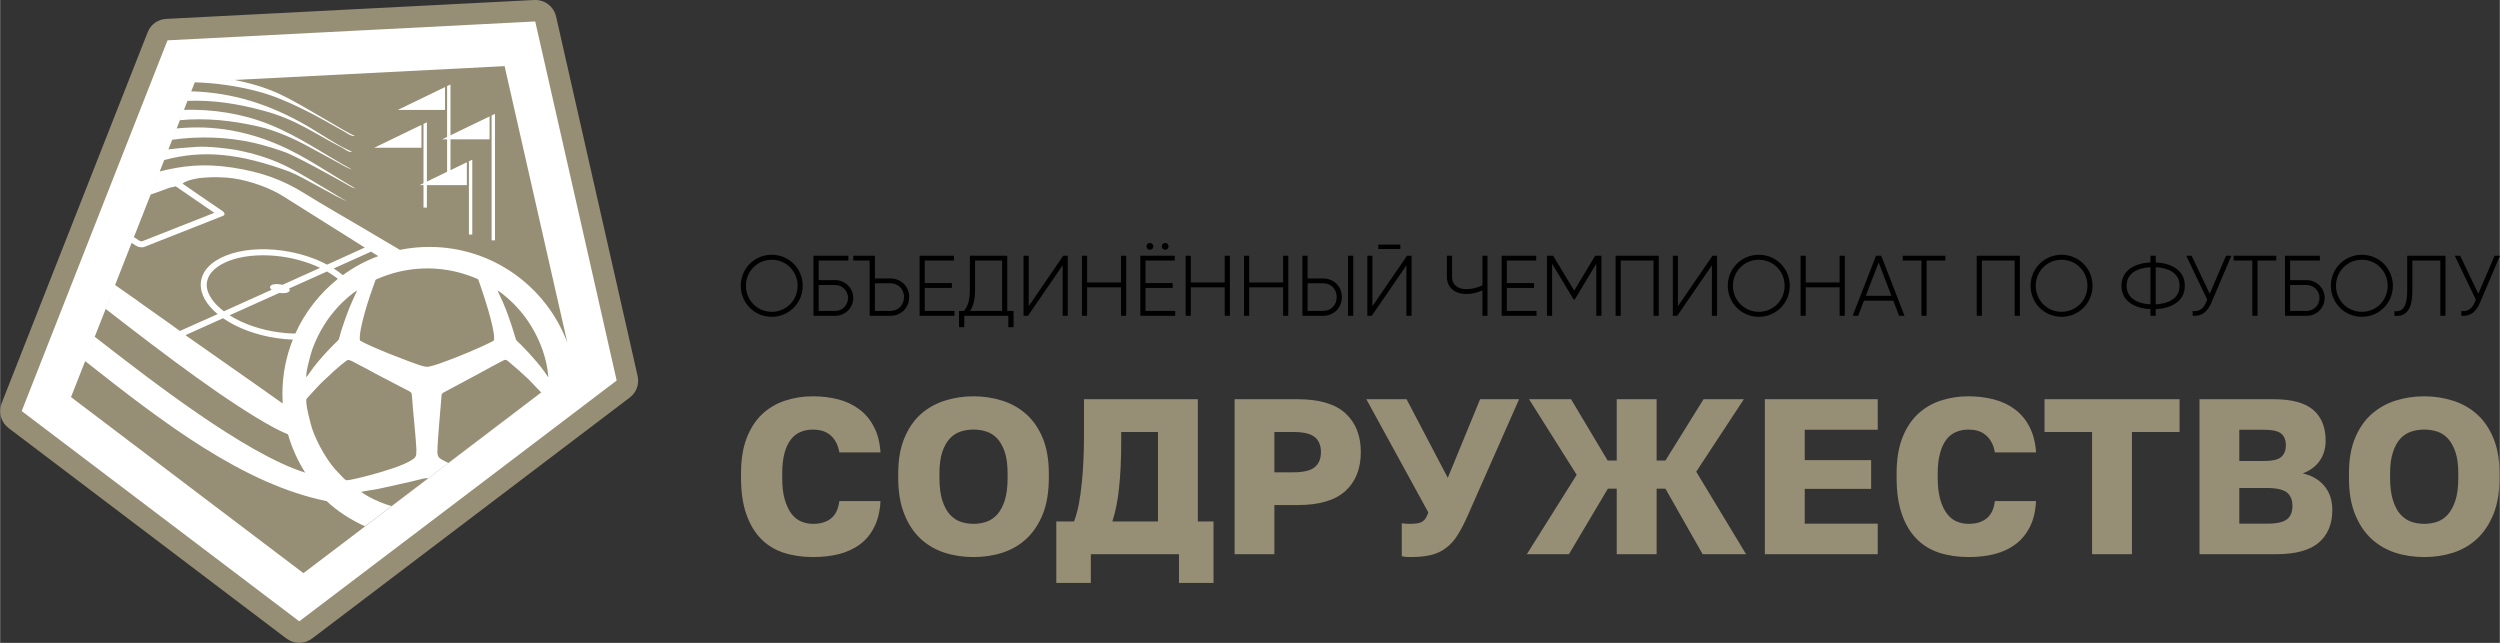
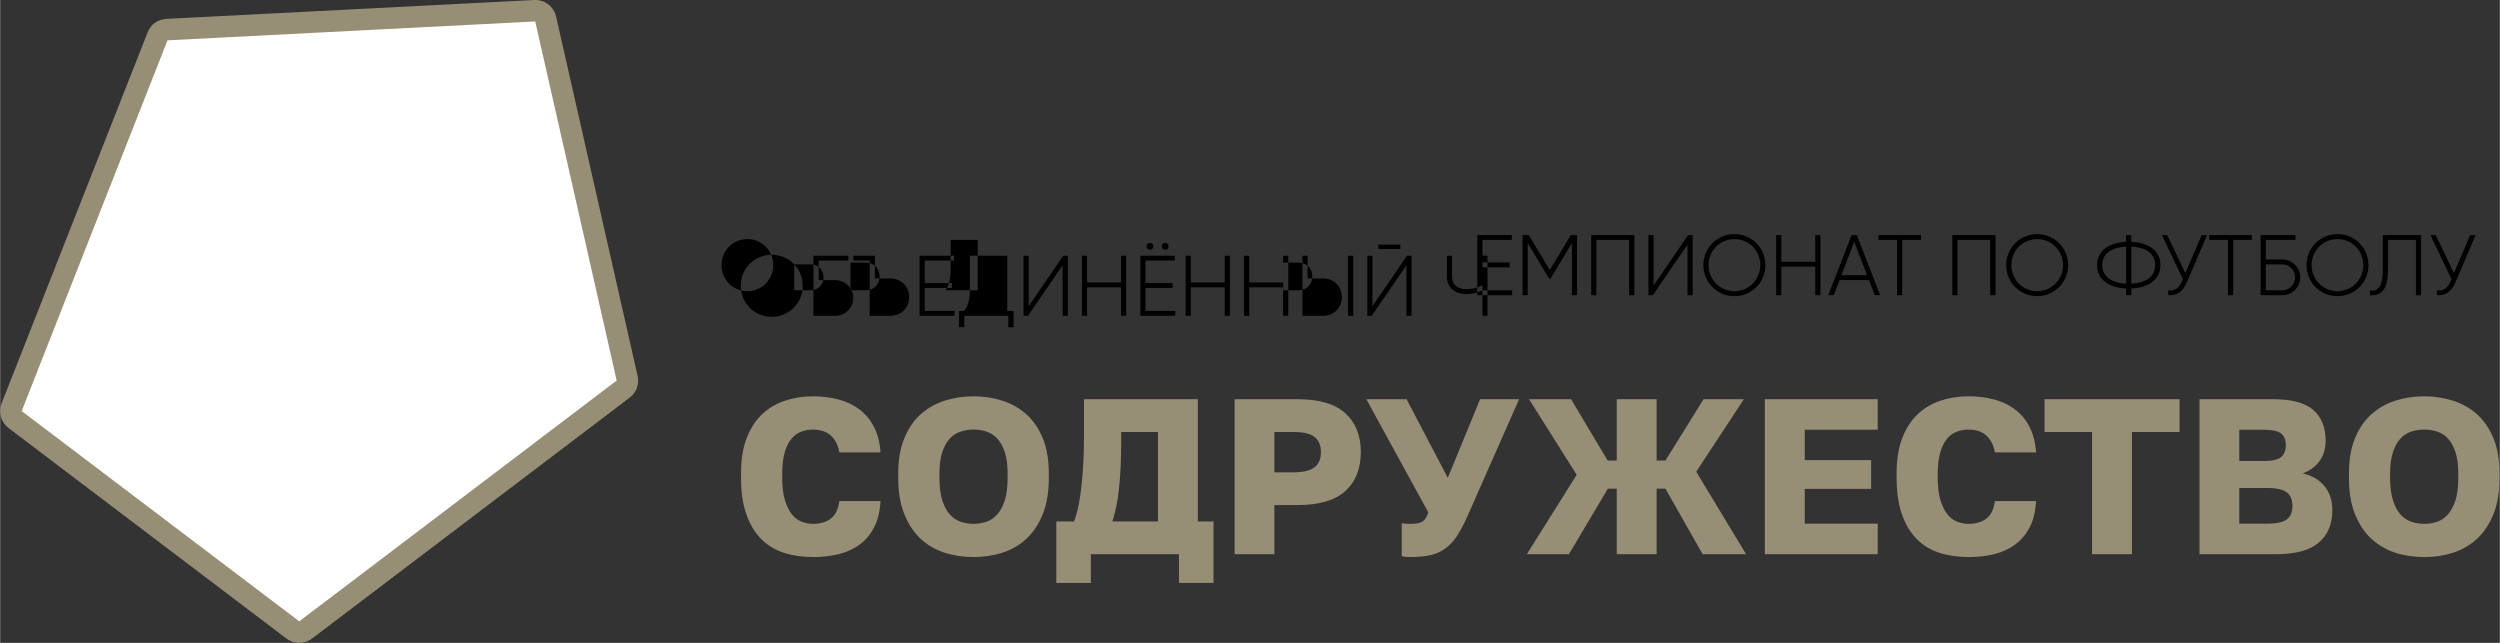
<svg xmlns="http://www.w3.org/2000/svg" xml:space="preserve" width="280px" height="72px" version="1.1" style="shape-rendering:geometricPrecision; text-rendering:geometricPrecision; image-rendering:optimizeQuality; fill-rule:evenodd; clip-rule:evenodd" viewBox="0 0 280.82 72.22">
  <rect x="0" y="0" width="280.82" height="72.22" fill="#333333" stroke="none" />
  <defs>
    <style type="text/css">
   
    .fil1 {fill:black}
    .fil3 {fill:#968E75}
    .fil2 {fill:white}
    .fil0 {fill:#968E75;fill-rule:nonzero}
   
  </style>
  </defs>
  <g id="Слой_x0020_1">
    <path class="fil0" d="M91.32 62.58c-1.2,0 -2.29,-0.16 -3.29,-0.48 -0.99,-0.33 -1.84,-0.84 -2.55,-1.56 -0.7,-0.71 -1.25,-1.63 -1.65,-2.76 -0.4,-1.13 -0.6,-2.5 -0.6,-4.13l0 -0.47c0,-1.53 0.21,-2.84 0.62,-3.93 0.42,-1.09 0.99,-1.99 1.72,-2.69 0.73,-0.69 1.59,-1.21 2.58,-1.54 0.98,-0.33 2.04,-0.5 3.17,-0.5 1.01,0 1.96,0.12 2.85,0.35 0.88,0.23 1.66,0.6 2.33,1.1 0.67,0.49 1.22,1.14 1.64,1.94 0.43,0.79 0.68,1.76 0.76,2.91l-4.62 0c-0.09,-0.47 -0.22,-0.86 -0.4,-1.18 -0.18,-0.33 -0.41,-0.59 -0.67,-0.8 -0.27,-0.21 -0.56,-0.36 -0.89,-0.45 -0.32,-0.09 -0.66,-0.13 -1,-0.13 -0.5,0 -0.96,0.08 -1.38,0.26 -0.43,0.17 -0.79,0.45 -1.1,0.84 -0.31,0.39 -0.55,0.9 -0.72,1.53 -0.17,0.63 -0.26,1.39 -0.26,2.29l0 0.52c0,0.96 0.09,1.77 0.29,2.43 0.19,0.65 0.44,1.18 0.75,1.59 0.32,0.41 0.68,0.7 1.1,0.87 0.41,0.17 0.85,0.26 1.32,0.26 0.84,0 1.52,-0.2 2.02,-0.61 0.51,-0.4 0.82,-1.05 0.94,-1.95l4.62 0c-0.06,1.16 -0.3,2.14 -0.71,2.93 -0.4,0.8 -0.94,1.45 -1.61,1.94 -0.67,0.5 -1.46,0.86 -2.35,1.09 -0.9,0.22 -1.87,0.33 -2.91,0.33l0 0zm18.03 0c-1.14,0 -2.23,-0.16 -3.26,-0.49 -1.03,-0.34 -1.93,-0.86 -2.7,-1.58 -0.77,-0.73 -1.38,-1.65 -1.82,-2.77 -0.45,-1.11 -0.68,-2.47 -0.68,-4.06l0 -0.5c0,-1.53 0.23,-2.84 0.68,-3.93 0.44,-1.09 1.05,-1.99 1.82,-2.69 0.77,-0.69 1.67,-1.21 2.7,-1.54 1.03,-0.33 2.12,-0.5 3.26,-0.5 1.14,0 2.23,0.17 3.26,0.5 1.03,0.33 1.93,0.85 2.7,1.54 0.77,0.7 1.38,1.6 1.83,2.69 0.44,1.1 0.67,2.4 0.67,3.93l0 0.5c0,1.59 -0.23,2.95 -0.67,4.06 -0.45,1.12 -1.06,2.04 -1.83,2.77 -0.77,0.72 -1.67,1.24 -2.7,1.58 -1.03,0.33 -2.12,0.49 -3.26,0.49zm0 -3.73c0.5,0 0.98,-0.08 1.44,-0.23 0.47,-0.16 0.87,-0.44 1.22,-0.82 0.35,-0.39 0.63,-0.92 0.85,-1.58 0.21,-0.67 0.32,-1.51 0.32,-2.54l0 -0.5c0,-0.96 -0.11,-1.76 -0.32,-2.4 -0.22,-0.64 -0.5,-1.14 -0.85,-1.52 -0.35,-0.37 -0.75,-0.63 -1.22,-0.78 -0.46,-0.15 -0.94,-0.22 -1.44,-0.22 -0.5,0 -0.98,0.07 -1.44,0.22 -0.47,0.15 -0.87,0.41 -1.22,0.78 -0.35,0.38 -0.63,0.88 -0.85,1.52 -0.21,0.64 -0.32,1.44 -0.32,2.4l0 0.5c0,1.03 0.11,1.87 0.32,2.54 0.22,0.66 0.5,1.19 0.85,1.58 0.35,0.38 0.75,0.66 1.22,0.82 0.46,0.15 0.94,0.23 1.44,0.23zm9.3 -0.27l1.99 0c0.22,-0.57 0.4,-1.22 0.54,-1.95 0.14,-0.74 0.25,-1.53 0.33,-2.37 0.09,-0.83 0.15,-1.7 0.19,-2.58 0.04,-0.89 0.06,-1.76 0.06,-2.6l0 -4.23 12.79 0 0 13.73 1.76 0 0 6.91 -3.88 0 0 -3.23 -9.9 0 0 3.23 -3.88 0 0 -6.91zm11.42 0l0 -10.05 -4.13 0 0 1.04c0,2.03 -0.08,3.77 -0.24,5.24 -0.15,1.47 -0.41,2.72 -0.75,3.77l5.12 0 0 0zm8.61 -13.73l7.09 0c2.42,0 4.2,0.52 5.36,1.58 1.15,1.05 1.73,2.51 1.73,4.36 0,1.86 -0.58,3.32 -1.73,4.37 -1.16,1.05 -2.94,1.58 -5.36,1.58l-2.62 0 0 5.52 -4.47 0 0 -17.41 0 0zm6.59 8.21c1.14,0 1.95,-0.19 2.41,-0.58 0.47,-0.38 0.7,-0.94 0.7,-1.69 0,-0.74 -0.23,-1.31 -0.7,-1.69 -0.46,-0.38 -1.27,-0.57 -2.41,-0.57l-2.12 0 0 4.53 2.12 0zm13.18 9.52c-0.18,0 -0.36,-0.01 -0.53,-0.02 -0.18,-0.02 -0.33,-0.04 -0.46,-0.08l0 -3.7c0.13,0.01 0.26,0.03 0.39,0.05 0.14,0.01 0.29,0.02 0.48,0.02 0.36,0 0.66,-0.02 0.89,-0.06 0.23,-0.04 0.43,-0.11 0.57,-0.21 0.15,-0.1 0.28,-0.23 0.38,-0.4 0.1,-0.17 0.19,-0.37 0.27,-0.62l-6.96 -12.71 4.52 0 4.63 8.83 3.63 -8.83 4.38 0 -5.82 13.18c-0.38,0.85 -0.76,1.56 -1.12,2.13 -0.36,0.57 -0.79,1.04 -1.27,1.4 -0.48,0.37 -1.04,0.63 -1.68,0.79 -0.64,0.15 -1.4,0.23 -2.3,0.23l0 0zm18.66 -9.24l-5.35 -8.49 4.72 0 4.11 6.89 1.02 0 0 -6.89 4.48 0 0 6.89 0.99 0 4.28 -6.89 4.53 0 -5.35 8.14 5.6 9.27 -4.88 0 -4.18 -7.36 -0.99 0 0 7.36 -4.48 0 0 -7.36 -1 0 -4.37 7.36 -4.73 0 5.6 -8.92 0 0zm21.14 -8.49l12.68 0 0 3.43 -8.2 0 0 3.41 7.46 0 0 3.23 -7.46 0 0 3.91 8.2 0 0 3.43 -12.68 0 0 -17.41 0 0zm22.88 17.73c-1.19,0 -2.29,-0.16 -3.28,-0.48 -1,-0.33 -1.85,-0.84 -2.55,-1.56 -0.7,-0.71 -1.26,-1.63 -1.65,-2.76 -0.4,-1.13 -0.6,-2.5 -0.6,-4.13l0 -0.47c0,-1.53 0.21,-2.84 0.62,-3.93 0.42,-1.09 0.99,-1.99 1.72,-2.69 0.73,-0.69 1.58,-1.21 2.57,-1.54 0.99,-0.33 2.05,-0.5 3.17,-0.5 1.01,0 1.96,0.12 2.85,0.35 0.89,0.23 1.67,0.6 2.34,1.1 0.67,0.49 1.22,1.14 1.64,1.94 0.42,0.79 0.68,1.76 0.76,2.91l-4.63 0c-0.08,-0.47 -0.21,-0.86 -0.4,-1.18 -0.18,-0.33 -0.4,-0.59 -0.67,-0.8 -0.26,-0.21 -0.56,-0.36 -0.88,-0.45 -0.32,-0.09 -0.66,-0.13 -1.01,-0.13 -0.49,0 -0.96,0.08 -1.38,0.26 -0.42,0.17 -0.79,0.45 -1.09,0.84 -0.31,0.39 -0.55,0.9 -0.72,1.53 -0.18,0.63 -0.27,1.39 -0.27,2.29l0 0.52c0,0.96 0.1,1.77 0.29,2.43 0.19,0.65 0.44,1.18 0.76,1.59 0.31,0.41 0.68,0.7 1.09,0.87 0.42,0.17 0.86,0.26 1.32,0.26 0.85,0 1.52,-0.2 2.03,-0.61 0.51,-0.4 0.82,-1.05 0.93,-1.95l4.63 0c-0.07,1.16 -0.3,2.14 -0.71,2.93 -0.41,0.8 -0.95,1.45 -1.62,1.94 -0.67,0.5 -1.45,0.86 -2.35,1.09 -0.89,0.22 -1.86,0.33 -2.91,0.33l0 0zm13.88 -14.05l-5.34 0 0 -3.68 15.17 0 0 3.68 -5.35 0 0 13.73 -4.48 0 0 -13.73 0 0zm12.07 -3.68l8.33 0c2.04,0 3.52,0.4 4.45,1.2 0.93,0.81 1.39,1.96 1.39,3.45 0,0.89 -0.23,1.66 -0.69,2.3 -0.47,0.64 -1.1,1.1 -1.89,1.38 1.03,0.23 1.84,0.7 2.43,1.41 0.6,0.7 0.9,1.62 0.9,2.74 0,1.53 -0.5,2.73 -1.5,3.61 -1.01,0.88 -2.62,1.32 -4.84,1.32l-8.58 0 0 -17.41 0 0zm7.58 13.98c1.08,0 1.83,-0.16 2.24,-0.49 0.42,-0.32 0.62,-0.82 0.62,-1.5 0,-0.68 -0.21,-1.19 -0.63,-1.52 -0.42,-0.33 -1.18,-0.5 -2.28,-0.5l-3.06 0 0 4.01 3.11 0zm-0.35 -7.04c0.97,0 1.62,-0.16 1.96,-0.46 0.34,-0.31 0.51,-0.74 0.51,-1.31 0,-0.58 -0.17,-1.01 -0.51,-1.3 -0.34,-0.29 -0.99,-0.44 -1.93,-0.44l-2.79 0 0 3.51 2.77 0 -0.01 0zm18.01 10.79c-1.14,0 -2.23,-0.16 -3.26,-0.49 -1.02,-0.34 -1.92,-0.86 -2.69,-1.58 -0.78,-0.73 -1.38,-1.65 -1.83,-2.77 -0.45,-1.11 -0.67,-2.47 -0.67,-4.06l0 -0.5c0,-1.53 0.22,-2.84 0.67,-3.93 0.45,-1.09 1.05,-1.99 1.83,-2.69 0.77,-0.69 1.67,-1.21 2.69,-1.54 1.03,-0.33 2.12,-0.5 3.26,-0.5 1.15,0 2.23,0.17 3.26,0.5 1.03,0.33 1.93,0.85 2.7,1.54 0.77,0.7 1.38,1.6 1.83,2.69 0.45,1.1 0.67,2.4 0.67,3.93l0 0.5c0,1.59 -0.22,2.95 -0.67,4.06 -0.45,1.12 -1.06,2.04 -1.83,2.77 -0.77,0.72 -1.67,1.24 -2.7,1.58 -1.03,0.33 -2.11,0.49 -3.26,0.49zm0 -3.73c0.5,0 0.98,-0.08 1.45,-0.23 0.46,-0.16 0.87,-0.44 1.21,-0.82 0.35,-0.39 0.63,-0.92 0.85,-1.58 0.22,-0.67 0.32,-1.51 0.32,-2.54l0 -0.5c0,-0.96 -0.1,-1.76 -0.32,-2.4 -0.22,-0.64 -0.5,-1.14 -0.85,-1.52 -0.34,-0.37 -0.75,-0.63 -1.21,-0.78 -0.47,-0.15 -0.95,-0.22 -1.45,-0.22 -0.49,0 -0.98,0.07 -1.44,0.22 -0.46,0.15 -0.87,0.41 -1.22,0.78 -0.35,0.38 -0.63,0.88 -0.84,1.52 -0.22,0.64 -0.33,1.44 -0.33,2.4l0 0.5c0,1.03 0.11,1.87 0.33,2.54 0.21,0.66 0.49,1.19 0.84,1.58 0.35,0.38 0.76,0.66 1.22,0.82 0.46,0.15 0.95,0.23 1.44,0.23z" />
-     <path class="fil1" d="M86.68 35.59c-1.94,0 -3.48,-1.55 -3.48,-3.49 0,-1.93 1.54,-3.48 3.48,-3.48 1.94,0 3.48,1.55 3.48,3.48 0,1.94 -1.54,3.49 -3.48,3.49zm5.27 -6.32l0 2.2 1.87 0c1.11,0 2.02,0.9 2.02,2 0,1.11 -0.91,2.01 -2.02,2.01l-2.41 0c-0.02,0 -0.04,-0.01 -0.04,-0.03l0 -6.69c0,-0.02 0.02,-0.03 0.04,-0.03l3.85 0c0.02,0 0.03,0.01 0.03,0.03l0 0.48c0,0.02 -0.01,0.03 -0.03,0.03l-3.31 0 0 0zm5.73 0l-1.8 0c-0.02,0 -0.04,-0.01 -0.04,-0.03l0 -0.48c0,-0.02 0.02,-0.03 0.04,-0.03l2.36 0c0.01,0 0.03,0.01 0.03,0.03l0 2.52 1.73 0c1.2,0 2.12,0.89 2.12,2.09 0,1.21 -0.91,2.11 -2.12,2.11l-2.28 0c-0.02,0 -0.04,-0.01 -0.04,-0.03l0 -6.17 0 -0.01zm6.19 5.66l3.3 0c0.02,0 0.04,0.02 0.04,0.04l0 0.48c0,0.02 -0.02,0.03 -0.04,0.03l-3.84 0c-0.02,0 -0.04,-0.01 -0.04,-0.03l0 -6.69c0,-0.02 0.02,-0.03 0.04,-0.03l3.8 0c0.02,0 0.03,0.01 0.03,0.03l0 0.48c0,0.02 -0.01,0.03 -0.03,0.03l-3.26 0 0 2.53 3.02 0c0.02,0 0.03,0.02 0.03,0.04l0 0.47c0,0.02 -0.01,0.04 -0.03,0.04l-3.02 0 0 2.58 0 0zm9.27 0l0.67 0c0.02,0 0.04,0.02 0.04,0.04l0 1.76c0,0.02 -0.02,0.03 -0.04,0.03l-0.52 0c-0.01,0 -0.03,-0.01 -0.03,-0.03l0 -1.25 -4.95 0 0 1.25c0,0.02 -0.02,0.03 -0.04,0.03l-0.51 0c-0.02,0 -0.04,-0.01 -0.04,-0.03l0 -1.76c0,-0.02 0.02,-0.04 0.04,-0.04l0.52 0c0.55,-0.63 0.66,-1.55 0.66,-2.36l0 -3.81c0,-0.02 0.02,-0.03 0.04,-0.03l4.12 0c0.02,0 0.04,0.01 0.04,0.03l0 6.17 0 0zm6.22 -5.12l-3.89 5.66c0,0.01 -0.01,0.01 -0.03,0.01l-0.44 0c-0.02,0 -0.03,-0.01 -0.03,-0.03l0 -6.69c0,-0.02 0.01,-0.03 0.03,-0.03l0.51 0c0.02,0 0.04,0.01 0.04,0.03l0 5.64 3.87 -5.66c0.01,-0.01 0.02,-0.01 0.03,-0.01l0.45 0c0.02,0 0.04,0.01 0.04,0.03l0 6.69c0,0.02 -0.02,0.03 -0.04,0.03l-0.5 0c-0.02,0 -0.04,-0.01 -0.04,-0.03l0 -5.64zm6.56 2.47l-3.81 0 0 3.17c0,0.02 -0.02,0.03 -0.04,0.03l-0.51 0c-0.01,0 -0.03,-0.01 -0.03,-0.03l0 -6.69c0,-0.02 0.02,-0.03 0.03,-0.03l0.51 0c0.02,0 0.04,0.01 0.04,0.03l0 2.97 3.81 0 0 -2.97c0,-0.02 0.02,-0.03 0.04,-0.03l0.5 0c0.02,0 0.04,0.01 0.04,0.03l0 6.69c0,0.02 -0.02,0.03 -0.04,0.03l-0.5 0c-0.02,0 -0.04,-0.01 -0.04,-0.03l0 -3.17zm3.25 -4.22c-0.22,0 -0.39,-0.16 -0.39,-0.38 0,-0.22 0.17,-0.39 0.39,-0.39 0.21,0 0.38,0.18 0.38,0.39 0,0.21 -0.17,0.38 -0.38,0.38zm1.71 0c-0.21,0 -0.38,-0.16 -0.38,-0.38 0,-0.22 0.16,-0.39 0.38,-0.39 0.22,0 0.38,0.18 0.38,0.39 0,0.21 -0.16,0.38 -0.38,0.38zm-2.21 6.87l3.3 0c0.02,0 0.04,0.02 0.04,0.04l0 0.48c0,0.02 -0.02,0.03 -0.04,0.03l-3.85 0c-0.01,0 -0.03,-0.01 -0.03,-0.03l0 -6.69c0,-0.02 0.02,-0.03 0.03,-0.03l3.81 0c0.01,0 0.03,0.01 0.03,0.03l0 0.48c0,0.02 -0.02,0.03 -0.03,0.03l-3.26 0 0 2.53 3.02 0c0.02,0 0.03,0.02 0.03,0.04l0 0.47c0,0.02 -0.01,0.04 -0.03,0.04l-3.02 0 0 2.58 0 0zm8.9 -2.65l-3.81 0 0 3.17c0,0.02 -0.02,0.03 -0.04,0.03l-0.51 0c-0.01,0 -0.03,-0.01 -0.03,-0.03l0 -6.69c0,-0.02 0.02,-0.03 0.03,-0.03l0.51 0c0.02,0 0.04,0.01 0.04,0.03l0 2.97 3.81 0 0 -2.97c0,-0.02 0.02,-0.03 0.04,-0.03l0.5 0c0.02,0 0.04,0.01 0.04,0.03l0 6.69c0,0.02 -0.02,0.03 -0.04,0.03l-0.5 0c-0.02,0 -0.04,-0.01 -0.04,-0.03l0 -3.17zm6.56 0l-3.81 0 0 3.17c0,0.02 -0.02,0.03 -0.04,0.03l-0.5 0c-0.02,0 -0.04,-0.01 -0.04,-0.03l0 -6.69c0,-0.02 0.02,-0.03 0.04,-0.03l0.5 0c0.02,0 0.04,0.01 0.04,0.03l0 2.97 3.81 0 0 -2.97c0,-0.02 0.02,-0.03 0.04,-0.03l0.5 0c0.02,0 0.04,0.01 0.04,0.03l0 6.69c0,0.02 -0.02,0.03 -0.04,0.03l-0.5 0c-0.02,0 -0.04,-0.01 -0.04,-0.03l0 -3.17zm2.75 -1l1.73 0c1.2,0 2.12,0.88 2.12,2.09 0,1.22 -0.91,2.11 -2.12,2.11l-2.27 0c-0.02,0 -0.04,-0.01 -0.04,-0.03l0 -6.69c0,-0.02 0.02,-0.03 0.04,-0.03l0.5 0c0.02,0 0.04,0.01 0.04,0.03l0 2.52 0 0zm4.54 4.17l0 -6.69c0,-0.02 0.01,-0.03 0.03,-0.03l0.52 0c0.02,0 0.04,0.01 0.04,0.03l0 6.69c0,0.02 -0.02,0.03 -0.04,0.03l-0.52 0c-0.02,0 -0.03,-0.01 -0.03,-0.03zm3.4 -7.52l0 -0.42c0,-0.02 0.01,-0.03 0.03,-0.03l2.42 0c0.02,0 0.03,0.01 0.03,0.03l0 0.42c0,0.02 -0.01,0.04 -0.03,0.04l-2.42 0c-0.02,0 -0.03,-0.02 -0.03,-0.04zm3.16 1.88l-3.89 5.66c-0.01,0.01 -0.02,0.01 -0.03,0.01l-0.44 0c-0.02,0 -0.03,-0.01 -0.03,-0.03l0 -6.69c0,-0.02 0.01,-0.03 0.03,-0.03l0.51 0c0.02,0 0.03,0.01 0.03,0.03l0 5.64 3.88 -5.66c0.01,-0.01 0.02,-0.01 0.03,-0.01l0.45 0c0.02,0 0.04,0.01 0.04,0.03l0 6.69c0,0.02 -0.02,0.03 -0.04,0.03l-0.51 0c-0.02,0 -0.03,-0.01 -0.03,-0.03l0 -5.64zm8.54 2.8c-0.61,0.29 -1.17,0.42 -1.85,0.42 -1.17,0 -2.14,-0.68 -2.14,-1.91l0 -2.36c0,-0.02 0.02,-0.03 0.04,-0.03l0.51 0c0.01,0 0.03,0.01 0.03,0.03l0 2.36c0,0.92 0.7,1.36 1.56,1.36 0.68,0 1.23,-0.13 1.85,-0.43l0 -3.29c0,-0.02 0.01,-0.03 0.03,-0.03l0.51 0c0.02,0 0.03,0.01 0.03,0.03l0 6.69c0,0.02 -0.01,0.03 -0.03,0.03l-0.51 0c-0.02,0 -0.03,-0.01 -0.03,-0.03l0 -2.84 0 0zm2.74 2.32l3.31 0c0.02,0 0.03,0.02 0.03,0.04l0 0.48c0,0.02 -0.01,0.03 -0.03,0.03l-3.85 0c-0.02,0 -0.04,-0.01 -0.04,-0.03l0 -6.69c0,-0.02 0.02,-0.03 0.04,-0.03l3.8 0c0.02,0 0.04,0.01 0.04,0.03l0 0.48c0,0.02 -0.02,0.03 -0.04,0.03l-3.26 0 0 2.53 3.02 0c0.02,0 0.04,0.02 0.04,0.04l0 0.47c0,0.02 -0.02,0.04 -0.04,0.04l-3.02 0 0 2.58 0 0zm10.05 -5.3l-2.41 4c0,0.01 -0.01,0.02 -0.03,0.02l-0.08 0c-0.01,0 -0.03,-0.01 -0.03,-0.02l-2.41 -4 0 5.82c0,0.02 -0.02,0.03 -0.03,0.03l-0.51 0c-0.02,0 -0.04,-0.01 -0.04,-0.03l0 -6.69c0,-0.02 0.02,-0.03 0.04,-0.03l0.63 0c0.01,0 0.02,0 0.03,0.01l2.36 3.91 2.35 -3.91c0.01,-0.01 0.02,-0.01 0.03,-0.01l0.64 0c0.02,0 0.04,0.01 0.04,0.03l0 6.69c0,0.02 -0.02,0.03 -0.04,0.03l-0.5 0c-0.02,0 -0.04,-0.01 -0.04,-0.03l0 -5.82 0 0zm6.43 -0.36l-3.68 0 0 6.18c0,0.02 -0.02,0.03 -0.04,0.03l-0.5 0c-0.02,0 -0.04,-0.01 -0.04,-0.03l0 -6.69c0,-0.02 0.02,-0.03 0.04,-0.03l4.77 0c0.02,0 0.04,0.01 0.04,0.03l0 6.69c0,0.02 -0.02,0.03 -0.04,0.03l-0.52 0c-0.02,0 -0.03,-0.01 -0.03,-0.03l0 -6.18 0 0zm6.56 0.54l-3.89 5.66c-0.01,0.01 -0.02,0.01 -0.03,0.01l-0.44 0c-0.02,0 -0.03,-0.01 -0.03,-0.03l0 -6.69c0,-0.02 0.01,-0.03 0.03,-0.03l0.51 0c0.02,0 0.03,0.01 0.03,0.03l0 5.64 3.88 -5.66c0.01,-0.01 0.02,-0.01 0.03,-0.01l0.45 0c0.02,0 0.04,0.01 0.04,0.03l0 6.69c0,0.02 -0.02,0.03 -0.04,0.03l-0.51 0c-0.01,0 -0.03,-0.01 -0.03,-0.03l0 -5.64zm5.27 5.78c-1.94,0 -3.49,-1.55 -3.49,-3.49 0,-1.93 1.55,-3.48 3.49,-3.48 1.94,0 3.48,1.55 3.48,3.48 0,1.94 -1.54,3.49 -3.48,3.49zm9.08 -3.31l-3.81 0 0 3.17c0,0.02 -0.02,0.03 -0.04,0.03l-0.51 0c-0.02,0 -0.03,-0.01 -0.03,-0.03l0 -6.69c0,-0.02 0.01,-0.03 0.03,-0.03l0.51 0c0.02,0 0.04,0.01 0.04,0.03l0 2.97 3.81 0 0 -2.97c0,-0.02 0.02,-0.03 0.04,-0.03l0.5 0c0.02,0 0.04,0.01 0.04,0.03l0 6.69c0,0.02 -0.02,0.03 -0.04,0.03l-0.5 0c-0.02,0 -0.04,-0.01 -0.04,-0.03l0 -3.17zm6.03 1.5l-3.3 0 -0.64 1.68c-0.01,0.01 -0.02,0.02 -0.04,0.02l-0.53 0c-0.01,0 -0.03,0 -0.03,-0.01 -0.01,-0.01 -0.01,-0.02 -0.01,-0.04l2.6 -6.68c0.01,-0.02 0.02,-0.02 0.03,-0.02l0.54 0c0.01,0 0.03,0.01 0.03,0.02l2.59 6.68c0,0.01 0,0.03 0,0.04 -0.01,0.01 -0.02,0.01 -0.03,0.01l-0.54 0c-0.01,0 -0.03,-0.01 -0.03,-0.02l-0.64 -1.68 0 0zm3.74 -4.51l0 6.18c0,0.02 -0.01,0.03 -0.03,0.03l-0.52 0c-0.02,0 -0.03,-0.01 -0.03,-0.03l0 -6.18 -2.07 0c-0.02,0 -0.03,-0.01 -0.03,-0.03l0 -0.48c0,-0.02 0.01,-0.03 0.03,-0.03l4.72 0c0.02,0 0.04,0.01 0.04,0.03l0 0.48c0,0.02 -0.02,0.03 -0.04,0.03l-2.07 0zm9.89 0l-3.68 0 0 6.18c0,0.02 -0.01,0.03 -0.03,0.03l-0.51 0c-0.02,0 -0.04,-0.01 -0.04,-0.03l0 -6.69c0,-0.02 0.02,-0.03 0.04,-0.03l4.77 0c0.02,0 0.04,0.01 0.04,0.03l0 6.69c0,0.02 -0.02,0.03 -0.04,0.03l-0.51 0c-0.02,0 -0.04,-0.01 -0.04,-0.03l0 -6.18 0 0zm5.27 6.32c-1.94,0 -3.48,-1.55 -3.48,-3.49 0,-1.93 1.54,-3.48 3.48,-3.48 1.94,0 3.48,1.55 3.48,3.48 0,1.94 -1.54,3.49 -3.48,3.49zm10.58 -0.86l0 0.72c0,0.02 -0.02,0.03 -0.04,0.03l-0.51 0c-0.02,0 -0.04,-0.01 -0.04,-0.03l0 -0.72c-1.6,-0.07 -3.26,-0.79 -3.26,-2.63 0,-1.83 1.66,-2.55 3.26,-2.62l0 -0.72c0,-0.02 0.02,-0.03 0.04,-0.03l0.51 0c0.02,0 0.04,0.01 0.04,0.03l0 0.72c1.61,0.07 3.27,0.79 3.27,2.62 0,1.84 -1.66,2.56 -3.27,2.63zm5.79 -1.07l-2.34 -4.88c-0.01,-0.01 -0.01,-0.03 0,-0.04 0,-0.01 0.02,-0.01 0.03,-0.01l0.52 0c0.02,0 0.03,0 0.04,0.02l2.03 4.25 1.82 -4.25c0,-0.02 0.01,-0.02 0.03,-0.02l0.52 0c0.02,0 0.03,0 0.03,0.01 0.01,0.01 0.01,0.03 0.01,0.04l-2.23 5.22c-0.4,0.94 -1,1.56 -2.07,1.48 -0.02,0 -0.03,-0.01 -0.03,-0.03l0 -0.47c0,-0.01 0,-0.02 0.01,-0.03 0.01,0 0.02,-0.01 0.03,-0.01 0.78,0.09 1.2,-0.34 1.49,-1.02l0.11 -0.26 0 0zm5.65 -4.39l0 6.18c0,0.02 -0.02,0.03 -0.04,0.03l-0.51 0c-0.02,0 -0.04,-0.01 -0.04,-0.03l0 -6.18 -2.06 0c-0.02,0 -0.04,-0.01 -0.04,-0.03l0 -0.48c0,-0.02 0.02,-0.03 0.04,-0.03l4.71 0c0.02,0 0.04,0.01 0.04,0.03l0 0.48c0,0.02 -0.02,0.03 -0.04,0.03l-2.06 0zm3.66 0l0 2.2 1.87 0c1.1,0 2.01,0.9 2.01,2 0,1.11 -0.9,2.01 -2.01,2.01l-2.42 0c-0.01,0 -0.03,-0.01 -0.03,-0.03l0 -6.69c0,-0.02 0.02,-0.03 0.03,-0.03l3.85 0c0.02,0 0.04,0.01 0.04,0.03l0 0.48c0,0.02 -0.02,0.03 -0.04,0.03l-3.3 0 0 0zm8.06 6.32c-1.94,0 -3.48,-1.55 -3.48,-3.49 0,-1.93 1.54,-3.48 3.48,-3.48 1.94,0 3.48,1.55 3.48,3.48 0,1.94 -1.54,3.49 -3.48,3.49zm8.81 -6.32l-3.14 0 0 3.35c0,1.4 -0.24,3.01 -1.99,2.86 -0.02,0 -0.03,-0.02 -0.03,-0.03l0 -0.45c0,-0.01 0,-0.02 0.01,-0.03 0.01,-0.01 0.02,-0.01 0.03,-0.01 1.32,0.16 1.4,-1.4 1.4,-2.35l0 -3.85c0,-0.02 0.02,-0.03 0.04,-0.03l4.23 0c0.02,0 0.03,0.01 0.03,0.03l0 6.69c0,0.02 -0.01,0.03 -0.03,0.03l-0.52 0c-0.02,0 -0.03,-0.01 -0.03,-0.03l0 -6.17 0 -0.01zm3.99 4.39l-2.34 -4.88c0,-0.01 0,-0.03 0,-0.04 0.01,-0.01 0.02,-0.01 0.03,-0.01l0.53 0c0.01,0 0.03,0 0.03,0.02l2.03 4.25 1.82 -4.25c0.01,-0.02 0.02,-0.02 0.03,-0.02l0.53 0c0.01,0 0.02,0 0.03,0.01 0.01,0.01 0.01,0.03 0,0.04l-2.22 5.22c-0.4,0.94 -1,1.56 -2.07,1.48 -0.02,0 -0.03,-0.01 -0.03,-0.03l0 -0.47c0,-0.01 0,-0.02 0.01,-0.03 0,0 0.01,-0.01 0.02,-0.01 0.79,0.09 1.2,-0.34 1.5,-1.02l0.1 -0.26 0 0zm-191.44 1.37c1.63,0 2.91,-1.3 2.91,-2.93 0,-1.62 -1.28,-2.92 -2.91,-2.92 -1.63,0 -2.9,1.3 -2.9,2.92 0,1.63 1.27,2.93 2.9,2.93zm5.27 -3.01l0 2.91 1.87 0c0.81,0 1.43,-0.67 1.43,-1.46 0,-0.79 -0.63,-1.45 -1.43,-1.45l-1.87 0 0 0zm6.32 2.91l1.73 0c0.91,0 1.54,-0.66 1.54,-1.56 0,-0.89 -0.64,-1.55 -1.54,-1.55l-1.73 0 0 3.11zm10.69 0l3.6 0 0 -5.66 -3.04 0 0 3.31c0,0.8 -0.11,1.68 -0.56,2.35zm37.92 0l1.73 0c0.9,0 1.54,-0.66 1.54,-1.56 0,-0.89 -0.64,-1.55 -1.54,-1.55l-1.73 0 0 3.11zm47.78 -2.83c0,1.63 1.28,2.93 2.91,2.93 1.63,0 2.9,-1.3 2.9,-2.93 0,-1.62 -1.27,-2.92 -2.9,-2.92 -1.63,0 -2.91,1.3 -2.91,2.92zm14.93 1.13l2.88 0 -1.44 -3.75 -1.44 3.75 0 0zm19.09 -1.13c0,1.63 1.27,2.93 2.9,2.93 1.63,0 2.91,-1.3 2.91,-2.93 0,-1.62 -1.28,-2.92 -2.91,-2.92 -1.63,0 -2.9,1.3 -2.9,2.92zm12.89 2.09l0 -4.17c-1.29,0.06 -2.68,0.57 -2.68,2.08 0,1.51 1.39,2.03 2.68,2.09l0 0zm0.59 0c1.3,-0.06 2.68,-0.58 2.68,-2.09 0,-1.51 -1.38,-2.02 -2.68,-2.08l0 4.17 0 0zm15.1 -2.17l0 2.91 1.87 0c0.8,0 1.43,-0.67 1.43,-1.46 0,-0.79 -0.63,-1.45 -1.43,-1.45l-1.87 0 0 0zm8.06 3.01c1.63,0 2.9,-1.3 2.9,-2.93 0,-1.62 -1.27,-2.92 -2.9,-2.92 -1.63,0 -2.91,1.3 -2.91,2.92 0,1.63 1.28,2.93 2.91,2.93z" />
+     <path class="fil1" d="M86.68 35.59c-1.94,0 -3.48,-1.55 -3.48,-3.49 0,-1.93 1.54,-3.48 3.48,-3.48 1.94,0 3.48,1.55 3.48,3.48 0,1.94 -1.54,3.49 -3.48,3.49zm5.27 -6.32l0 2.2 1.87 0c1.11,0 2.02,0.9 2.02,2 0,1.11 -0.91,2.01 -2.02,2.01l-2.41 0c-0.02,0 -0.04,-0.01 -0.04,-0.03l0 -6.69c0,-0.02 0.02,-0.03 0.04,-0.03l3.85 0c0.02,0 0.03,0.01 0.03,0.03l0 0.48c0,0.02 -0.01,0.03 -0.03,0.03l-3.31 0 0 0zm5.73 0l-1.8 0c-0.02,0 -0.04,-0.01 -0.04,-0.03l0 -0.48c0,-0.02 0.02,-0.03 0.04,-0.03l2.36 0c0.01,0 0.03,0.01 0.03,0.03l0 2.52 1.73 0c1.2,0 2.12,0.89 2.12,2.09 0,1.21 -0.91,2.11 -2.12,2.11l-2.28 0c-0.02,0 -0.04,-0.01 -0.04,-0.03l0 -6.17 0 -0.01zm6.19 5.66l3.3 0c0.02,0 0.04,0.02 0.04,0.04l0 0.48c0,0.02 -0.02,0.03 -0.04,0.03l-3.84 0c-0.02,0 -0.04,-0.01 -0.04,-0.03l0 -6.69c0,-0.02 0.02,-0.03 0.04,-0.03l3.8 0c0.02,0 0.03,0.01 0.03,0.03l0 0.48c0,0.02 -0.01,0.03 -0.03,0.03l-3.26 0 0 2.53 3.02 0c0.02,0 0.03,0.02 0.03,0.04l0 0.47c0,0.02 -0.01,0.04 -0.03,0.04l-3.02 0 0 2.58 0 0zm9.27 0l0.67 0c0.02,0 0.04,0.02 0.04,0.04l0 1.76c0,0.02 -0.02,0.03 -0.04,0.03l-0.52 0c-0.01,0 -0.03,-0.01 -0.03,-0.03l0 -1.25 -4.95 0 0 1.25c0,0.02 -0.02,0.03 -0.04,0.03l-0.51 0c-0.02,0 -0.04,-0.01 -0.04,-0.03l0 -1.76c0,-0.02 0.02,-0.04 0.04,-0.04l0.52 0c0.55,-0.63 0.66,-1.55 0.66,-2.36l0 -3.81c0,-0.02 0.02,-0.03 0.04,-0.03l4.12 0c0.02,0 0.04,0.01 0.04,0.03l0 6.17 0 0zm6.22 -5.12l-3.89 5.66c0,0.01 -0.01,0.01 -0.03,0.01l-0.44 0c-0.02,0 -0.03,-0.01 -0.03,-0.03l0 -6.69c0,-0.02 0.01,-0.03 0.03,-0.03l0.51 0c0.02,0 0.04,0.01 0.04,0.03l0 5.64 3.87 -5.66c0.01,-0.01 0.02,-0.01 0.03,-0.01l0.45 0c0.02,0 0.04,0.01 0.04,0.03l0 6.69c0,0.02 -0.02,0.03 -0.04,0.03l-0.5 0c-0.02,0 -0.04,-0.01 -0.04,-0.03l0 -5.64zm6.56 2.47l-3.81 0 0 3.17c0,0.02 -0.02,0.03 -0.04,0.03l-0.51 0c-0.01,0 -0.03,-0.01 -0.03,-0.03l0 -6.69c0,-0.02 0.02,-0.03 0.03,-0.03l0.51 0c0.02,0 0.04,0.01 0.04,0.03l0 2.97 3.81 0 0 -2.97c0,-0.02 0.02,-0.03 0.04,-0.03l0.5 0c0.02,0 0.04,0.01 0.04,0.03l0 6.69c0,0.02 -0.02,0.03 -0.04,0.03l-0.5 0c-0.02,0 -0.04,-0.01 -0.04,-0.03l0 -3.17zm3.25 -4.22c-0.22,0 -0.39,-0.16 -0.39,-0.38 0,-0.22 0.17,-0.39 0.39,-0.39 0.21,0 0.38,0.18 0.38,0.39 0,0.21 -0.17,0.38 -0.38,0.38zm1.71 0c-0.21,0 -0.38,-0.16 -0.38,-0.38 0,-0.22 0.16,-0.39 0.38,-0.39 0.22,0 0.38,0.18 0.38,0.39 0,0.21 -0.16,0.38 -0.38,0.38zm-2.21 6.87l3.3 0c0.02,0 0.04,0.02 0.04,0.04l0 0.48c0,0.02 -0.02,0.03 -0.04,0.03l-3.85 0c-0.01,0 -0.03,-0.01 -0.03,-0.03l0 -6.69c0,-0.02 0.02,-0.03 0.03,-0.03l3.81 0c0.01,0 0.03,0.01 0.03,0.03l0 0.48c0,0.02 -0.02,0.03 -0.03,0.03l-3.26 0 0 2.53 3.02 0c0.02,0 0.03,0.02 0.03,0.04l0 0.47c0,0.02 -0.01,0.04 -0.03,0.04l-3.02 0 0 2.58 0 0zm8.9 -2.65l-3.81 0 0 3.17c0,0.02 -0.02,0.03 -0.04,0.03l-0.51 0c-0.01,0 -0.03,-0.01 -0.03,-0.03l0 -6.69c0,-0.02 0.02,-0.03 0.03,-0.03l0.51 0c0.02,0 0.04,0.01 0.04,0.03l0 2.97 3.81 0 0 -2.97c0,-0.02 0.02,-0.03 0.04,-0.03l0.5 0c0.02,0 0.04,0.01 0.04,0.03l0 6.69c0,0.02 -0.02,0.03 -0.04,0.03l-0.5 0c-0.02,0 -0.04,-0.01 -0.04,-0.03l0 -3.17zm6.56 0l-3.81 0 0 3.17c0,0.02 -0.02,0.03 -0.04,0.03l-0.5 0c-0.02,0 -0.04,-0.01 -0.04,-0.03l0 -6.69c0,-0.02 0.02,-0.03 0.04,-0.03l0.5 0c0.02,0 0.04,0.01 0.04,0.03l0 2.97 3.81 0 0 -2.97c0,-0.02 0.02,-0.03 0.04,-0.03l0.5 0c0.02,0 0.04,0.01 0.04,0.03l0 6.69c0,0.02 -0.02,0.03 -0.04,0.03l-0.5 0c-0.02,0 -0.04,-0.01 -0.04,-0.03l0 -3.17zm2.75 -1l1.73 0c1.2,0 2.12,0.88 2.12,2.09 0,1.22 -0.91,2.11 -2.12,2.11l-2.27 0c-0.02,0 -0.04,-0.01 -0.04,-0.03l0 -6.69c0,-0.02 0.02,-0.03 0.04,-0.03l0.5 0c0.02,0 0.04,0.01 0.04,0.03l0 2.52 0 0zm4.54 4.17l0 -6.69c0,-0.02 0.01,-0.03 0.03,-0.03l0.52 0c0.02,0 0.04,0.01 0.04,0.03l0 6.69c0,0.02 -0.02,0.03 -0.04,0.03l-0.52 0c-0.02,0 -0.03,-0.01 -0.03,-0.03zm3.4 -7.52l0 -0.42c0,-0.02 0.01,-0.03 0.03,-0.03l2.42 0c0.02,0 0.03,0.01 0.03,0.03l0 0.42c0,0.02 -0.01,0.04 -0.03,0.04l-2.42 0c-0.02,0 -0.03,-0.02 -0.03,-0.04zm3.16 1.88l-3.89 5.66c-0.01,0.01 -0.02,0.01 -0.03,0.01l-0.44 0c-0.02,0 -0.03,-0.01 -0.03,-0.03l0 -6.69c0,-0.02 0.01,-0.03 0.03,-0.03l0.51 0c0.02,0 0.03,0.01 0.03,0.03l0 5.64 3.88 -5.66c0.01,-0.01 0.02,-0.01 0.03,-0.01l0.45 0c0.02,0 0.04,0.01 0.04,0.03l0 6.69c0,0.02 -0.02,0.03 -0.04,0.03l-0.51 0c-0.02,0 -0.03,-0.01 -0.03,-0.03l0 -5.64zm8.54 2.8c-0.61,0.29 -1.17,0.42 -1.85,0.42 -1.17,0 -2.14,-0.68 -2.14,-1.91l0 -2.36c0,-0.02 0.02,-0.03 0.04,-0.03l0.51 0c0.01,0 0.03,0.01 0.03,0.03l0 2.36c0,0.92 0.7,1.36 1.56,1.36 0.68,0 1.23,-0.13 1.85,-0.43l0 -3.29c0,-0.02 0.01,-0.03 0.03,-0.03l0.51 0c0.02,0 0.03,0.01 0.03,0.03l0 6.69c0,0.02 -0.01,0.03 -0.03,0.03l-0.51 0c-0.02,0 -0.03,-0.01 -0.03,-0.03l0 -2.84 0 0zl3.31 0c0.02,0 0.03,0.02 0.03,0.04l0 0.48c0,0.02 -0.01,0.03 -0.03,0.03l-3.85 0c-0.02,0 -0.04,-0.01 -0.04,-0.03l0 -6.69c0,-0.02 0.02,-0.03 0.04,-0.03l3.8 0c0.02,0 0.04,0.01 0.04,0.03l0 0.48c0,0.02 -0.02,0.03 -0.04,0.03l-3.26 0 0 2.53 3.02 0c0.02,0 0.04,0.02 0.04,0.04l0 0.47c0,0.02 -0.02,0.04 -0.04,0.04l-3.02 0 0 2.58 0 0zm10.05 -5.3l-2.41 4c0,0.01 -0.01,0.02 -0.03,0.02l-0.08 0c-0.01,0 -0.03,-0.01 -0.03,-0.02l-2.41 -4 0 5.82c0,0.02 -0.02,0.03 -0.03,0.03l-0.51 0c-0.02,0 -0.04,-0.01 -0.04,-0.03l0 -6.69c0,-0.02 0.02,-0.03 0.04,-0.03l0.63 0c0.01,0 0.02,0 0.03,0.01l2.36 3.91 2.35 -3.91c0.01,-0.01 0.02,-0.01 0.03,-0.01l0.64 0c0.02,0 0.04,0.01 0.04,0.03l0 6.69c0,0.02 -0.02,0.03 -0.04,0.03l-0.5 0c-0.02,0 -0.04,-0.01 -0.04,-0.03l0 -5.82 0 0zm6.43 -0.36l-3.68 0 0 6.18c0,0.02 -0.02,0.03 -0.04,0.03l-0.5 0c-0.02,0 -0.04,-0.01 -0.04,-0.03l0 -6.69c0,-0.02 0.02,-0.03 0.04,-0.03l4.77 0c0.02,0 0.04,0.01 0.04,0.03l0 6.69c0,0.02 -0.02,0.03 -0.04,0.03l-0.52 0c-0.02,0 -0.03,-0.01 -0.03,-0.03l0 -6.18 0 0zm6.56 0.54l-3.89 5.66c-0.01,0.01 -0.02,0.01 -0.03,0.01l-0.44 0c-0.02,0 -0.03,-0.01 -0.03,-0.03l0 -6.69c0,-0.02 0.01,-0.03 0.03,-0.03l0.51 0c0.02,0 0.03,0.01 0.03,0.03l0 5.64 3.88 -5.66c0.01,-0.01 0.02,-0.01 0.03,-0.01l0.45 0c0.02,0 0.04,0.01 0.04,0.03l0 6.69c0,0.02 -0.02,0.03 -0.04,0.03l-0.51 0c-0.01,0 -0.03,-0.01 -0.03,-0.03l0 -5.64zm5.27 5.78c-1.94,0 -3.49,-1.55 -3.49,-3.49 0,-1.93 1.55,-3.48 3.49,-3.48 1.94,0 3.48,1.55 3.48,3.48 0,1.94 -1.54,3.49 -3.48,3.49zm9.08 -3.31l-3.81 0 0 3.17c0,0.02 -0.02,0.03 -0.04,0.03l-0.51 0c-0.02,0 -0.03,-0.01 -0.03,-0.03l0 -6.69c0,-0.02 0.01,-0.03 0.03,-0.03l0.51 0c0.02,0 0.04,0.01 0.04,0.03l0 2.97 3.81 0 0 -2.97c0,-0.02 0.02,-0.03 0.04,-0.03l0.5 0c0.02,0 0.04,0.01 0.04,0.03l0 6.69c0,0.02 -0.02,0.03 -0.04,0.03l-0.5 0c-0.02,0 -0.04,-0.01 -0.04,-0.03l0 -3.17zm6.03 1.5l-3.3 0 -0.64 1.68c-0.01,0.01 -0.02,0.02 -0.04,0.02l-0.53 0c-0.01,0 -0.03,0 -0.03,-0.01 -0.01,-0.01 -0.01,-0.02 -0.01,-0.04l2.6 -6.68c0.01,-0.02 0.02,-0.02 0.03,-0.02l0.54 0c0.01,0 0.03,0.01 0.03,0.02l2.59 6.68c0,0.01 0,0.03 0,0.04 -0.01,0.01 -0.02,0.01 -0.03,0.01l-0.54 0c-0.01,0 -0.03,-0.01 -0.03,-0.02l-0.64 -1.68 0 0zm3.74 -4.51l0 6.18c0,0.02 -0.01,0.03 -0.03,0.03l-0.52 0c-0.02,0 -0.03,-0.01 -0.03,-0.03l0 -6.18 -2.07 0c-0.02,0 -0.03,-0.01 -0.03,-0.03l0 -0.48c0,-0.02 0.01,-0.03 0.03,-0.03l4.72 0c0.02,0 0.04,0.01 0.04,0.03l0 0.48c0,0.02 -0.02,0.03 -0.04,0.03l-2.07 0zm9.89 0l-3.68 0 0 6.18c0,0.02 -0.01,0.03 -0.03,0.03l-0.51 0c-0.02,0 -0.04,-0.01 -0.04,-0.03l0 -6.69c0,-0.02 0.02,-0.03 0.04,-0.03l4.77 0c0.02,0 0.04,0.01 0.04,0.03l0 6.69c0,0.02 -0.02,0.03 -0.04,0.03l-0.51 0c-0.02,0 -0.04,-0.01 -0.04,-0.03l0 -6.18 0 0zm5.27 6.32c-1.94,0 -3.48,-1.55 -3.48,-3.49 0,-1.93 1.54,-3.48 3.48,-3.48 1.94,0 3.48,1.55 3.48,3.48 0,1.94 -1.54,3.49 -3.48,3.49zm10.58 -0.86l0 0.72c0,0.02 -0.02,0.03 -0.04,0.03l-0.51 0c-0.02,0 -0.04,-0.01 -0.04,-0.03l0 -0.72c-1.6,-0.07 -3.26,-0.79 -3.26,-2.63 0,-1.83 1.66,-2.55 3.26,-2.62l0 -0.72c0,-0.02 0.02,-0.03 0.04,-0.03l0.51 0c0.02,0 0.04,0.01 0.04,0.03l0 0.72c1.61,0.07 3.27,0.79 3.27,2.62 0,1.84 -1.66,2.56 -3.27,2.63zm5.79 -1.07l-2.34 -4.88c-0.01,-0.01 -0.01,-0.03 0,-0.04 0,-0.01 0.02,-0.01 0.03,-0.01l0.52 0c0.02,0 0.03,0 0.04,0.02l2.03 4.25 1.82 -4.25c0,-0.02 0.01,-0.02 0.03,-0.02l0.52 0c0.02,0 0.03,0 0.03,0.01 0.01,0.01 0.01,0.03 0.01,0.04l-2.23 5.22c-0.4,0.94 -1,1.56 -2.07,1.48 -0.02,0 -0.03,-0.01 -0.03,-0.03l0 -0.47c0,-0.01 0,-0.02 0.01,-0.03 0.01,0 0.02,-0.01 0.03,-0.01 0.78,0.09 1.2,-0.34 1.49,-1.02l0.11 -0.26 0 0zm5.65 -4.39l0 6.18c0,0.02 -0.02,0.03 -0.04,0.03l-0.51 0c-0.02,0 -0.04,-0.01 -0.04,-0.03l0 -6.18 -2.06 0c-0.02,0 -0.04,-0.01 -0.04,-0.03l0 -0.48c0,-0.02 0.02,-0.03 0.04,-0.03l4.71 0c0.02,0 0.04,0.01 0.04,0.03l0 0.48c0,0.02 -0.02,0.03 -0.04,0.03l-2.06 0zm3.66 0l0 2.2 1.87 0c1.1,0 2.01,0.9 2.01,2 0,1.11 -0.9,2.01 -2.01,2.01l-2.42 0c-0.01,0 -0.03,-0.01 -0.03,-0.03l0 -6.69c0,-0.02 0.02,-0.03 0.03,-0.03l3.85 0c0.02,0 0.04,0.01 0.04,0.03l0 0.48c0,0.02 -0.02,0.03 -0.04,0.03l-3.3 0 0 0zm8.06 6.32c-1.94,0 -3.48,-1.55 -3.48,-3.49 0,-1.93 1.54,-3.48 3.48,-3.48 1.94,0 3.48,1.55 3.48,3.48 0,1.94 -1.54,3.49 -3.48,3.49zm8.81 -6.32l-3.14 0 0 3.35c0,1.4 -0.24,3.01 -1.99,2.86 -0.02,0 -0.03,-0.02 -0.03,-0.03l0 -0.45c0,-0.01 0,-0.02 0.01,-0.03 0.01,-0.01 0.02,-0.01 0.03,-0.01 1.32,0.16 1.4,-1.4 1.4,-2.35l0 -3.85c0,-0.02 0.02,-0.03 0.04,-0.03l4.23 0c0.02,0 0.03,0.01 0.03,0.03l0 6.69c0,0.02 -0.01,0.03 -0.03,0.03l-0.52 0c-0.02,0 -0.03,-0.01 -0.03,-0.03l0 -6.17 0 -0.01zm3.99 4.39l-2.34 -4.88c0,-0.01 0,-0.03 0,-0.04 0.01,-0.01 0.02,-0.01 0.03,-0.01l0.53 0c0.01,0 0.03,0 0.03,0.02l2.03 4.25 1.82 -4.25c0.01,-0.02 0.02,-0.02 0.03,-0.02l0.53 0c0.01,0 0.02,0 0.03,0.01 0.01,0.01 0.01,0.03 0,0.04l-2.22 5.22c-0.4,0.94 -1,1.56 -2.07,1.48 -0.02,0 -0.03,-0.01 -0.03,-0.03l0 -0.47c0,-0.01 0,-0.02 0.01,-0.03 0,0 0.01,-0.01 0.02,-0.01 0.79,0.09 1.2,-0.34 1.5,-1.02l0.1 -0.26 0 0zm-191.44 1.37c1.63,0 2.91,-1.3 2.91,-2.93 0,-1.62 -1.28,-2.92 -2.91,-2.92 -1.63,0 -2.9,1.3 -2.9,2.92 0,1.63 1.27,2.93 2.9,2.93zm5.27 -3.01l0 2.91 1.87 0c0.81,0 1.43,-0.67 1.43,-1.46 0,-0.79 -0.63,-1.45 -1.43,-1.45l-1.87 0 0 0zm6.32 2.91l1.73 0c0.91,0 1.54,-0.66 1.54,-1.56 0,-0.89 -0.64,-1.55 -1.54,-1.55l-1.73 0 0 3.11zm10.69 0l3.6 0 0 -5.66 -3.04 0 0 3.31c0,0.8 -0.11,1.68 -0.56,2.35zm37.92 0l1.73 0c0.9,0 1.54,-0.66 1.54,-1.56 0,-0.89 -0.64,-1.55 -1.54,-1.55l-1.73 0 0 3.11zm47.78 -2.83c0,1.63 1.28,2.93 2.91,2.93 1.63,0 2.9,-1.3 2.9,-2.93 0,-1.62 -1.27,-2.92 -2.9,-2.92 -1.63,0 -2.91,1.3 -2.91,2.92zm14.93 1.13l2.88 0 -1.44 -3.75 -1.44 3.75 0 0zm19.09 -1.13c0,1.63 1.27,2.93 2.9,2.93 1.63,0 2.91,-1.3 2.91,-2.93 0,-1.62 -1.28,-2.92 -2.91,-2.92 -1.63,0 -2.9,1.3 -2.9,2.92zm12.89 2.09l0 -4.17c-1.29,0.06 -2.68,0.57 -2.68,2.08 0,1.51 1.39,2.03 2.68,2.09l0 0zm0.59 0c1.3,-0.06 2.68,-0.58 2.68,-2.09 0,-1.51 -1.38,-2.02 -2.68,-2.08l0 4.17 0 0zm15.1 -2.17l0 2.91 1.87 0c0.8,0 1.43,-0.67 1.43,-1.46 0,-0.79 -0.63,-1.45 -1.43,-1.45l-1.87 0 0 0zm8.06 3.01c1.63,0 2.9,-1.3 2.9,-2.93 0,-1.62 -1.27,-2.92 -2.9,-2.92 -1.63,0 -2.91,1.3 -2.91,2.92 0,1.63 1.28,2.93 2.91,2.93z" />
    <g id="_1832565437312">
      <g>
        <path class="fil2" d="M61.77 2.77l8.91 39.29c0.21,0.92 -0.12,1.82 -0.87,2.39l-34.73 26.35c-0.85,0.65 -1.99,0.65 -2.84,0l-30.38 -23.01c-0.85,-0.65 -1.15,-1.74 -0.76,-2.73l15.96 -40.57c0.34,-0.88 1.12,-1.44 2.06,-1.49l40.24 -2.06c1.15,-0.06 2.16,0.7 2.41,1.83z" />
        <path class="fil3" d="M62.46 1.88l9.15 40.34c0.21,0.94 -0.12,1.87 -0.89,2.45l-35.66 27.05c-0.88,0.67 -2.04,0.67 -2.92,0l-31.18 -23.62c-0.87,-0.66 -1.19,-1.78 -0.79,-2.81l16.39 -41.64c0.35,-0.91 1.15,-1.48 2.12,-1.53l41.31 -2.12c1.18,-0.06 2.21,0.73 2.47,1.88zm-2.35 0.53l4.58 20.17 4.57 20.17 -17.83 13.53 -17.83 13.52 -15.59 -11.81 -15.59 -11.81 8.19 -20.83 8.19 -20.82 20.66 -1.06 20.65 -1.06z" />
      </g>
-       <path class="fil3" d="M21.88 9.21l4.42 -0.23c1.78,0.34 3.49,0.85 5.07,1.57 2.22,1.01 7.44,4.3 8.46,4.72l-0.12 0.02c-0.38,-0.04 -0.74,-0.33 -1.08,-0.52 -2.94,-1.68 -6.45,-3.65 -9.65,-4.49 -2.34,-0.62 -4.76,-0.97 -7.11,-1.03l0.01 -0.04zm34.79 -1.78l-34.79 1.78 -13.92 35.4 26.11 19.78 28.74 -21.8 -21.84 16.53c-1.57,-0.72 -3.06,-1.66 -4.28,-2.82 -9.43,-1.92 -18.42,-8.85 -27.14,-15.73l1.07 -2.74c6.33,4.92 16.93,13.16 23.65,15.27 -0.83,-1.32 -1.49,-2.76 -1.93,-4.3 -0.54,-0.23 -1.07,-0.48 -1.58,-0.75 -5.09,-2.76 -12.18,-8.12 -18.91,-13.35l1.06 -2.68c0.86,0.6 1.74,1.21 2.59,1.81l-0.02 0 3.9 2.76c0.28,0.2 0.55,0.4 0.81,0.59 0.65,-0.28 2.23,-0.99 4.24,-1.89 -1.25,-1.05 -1.97,-2.27 -1.89,-3.48 0.18,-2.71 4.31,-4.35 9.23,-3.65 1.86,0.27 3.57,0.83 4.96,1.57 1.88,-0.85 3.41,-1.55 4.23,-1.92l-9.08 -5.71c-1.47,-0.95 -3.69,-1.77 -5.72,-2.07 -0.88,-0.13 -2.49,-0.19 -3.83,-0.01l-0.03 -0.02 -0.11 0.04c-0.73,0.12 -1.36,0.3 -1.7,0.59l1.91 1.32c0.87,0.59 1.73,1.19 2.59,1.77 0.28,0.2 0.29,0.44 0.02,0.54 -1.55,0.61 -3.07,1.21 -4.56,1.8 -1.46,0.57 -2.89,1.14 -4.29,1.69 -0.24,0.09 -0.64,0.02 -0.91,-0.15l-0.48 -0.31 0.25 -0.65 0.6 0.39c0.07,0.04 0.23,0.09 0.29,0.09 1.43,-0.57 2.86,-1.13 4.29,-1.69 1.29,-0.51 2.57,-1.02 3.86,-1.52 -0.68,-0.47 -1.36,-0.93 -2.04,-1.4l-2.31 -1.59 -0.23 0.09c-0.37,0 -0.76,0.22 -1.67,0.53 -0.3,0.11 -0.61,0.22 -0.91,0.32l1.03 -2.6c2.46,-0.62 4.86,-0.93 8.14,-0.44 3.25,0.5 5.67,1.37 8.1,2.89 2.21,1.38 4.49,2.66 6.61,3.92 1.35,0.8 2.73,1.62 4.13,2.44 1.07,-0.22 2.18,-0.33 3.32,-0.33 7.1,0 13.15,4.48 15.49,10.76l-7.05 -31.07zm-6.69 2.35l0 2.57 -5.31 0 5.31 -2.57zm3.06 8.16l0 8.41 -0.38 0 0 -8.23 0.38 -0.18zm-0.61 0.29l0 2.57 -4.49 0 0 2.52 -0.38 0 0 -2.52 -0.44 0 0.44 -0.22 0 -6.66 0.38 -0.18 0 6.66 2.27 -1.1 0 -3.65 -0.54 0 0.54 -0.27 0 -5.71 0.38 -0.18 0 5.71 4.39 -2.12 0 2.57 -4.39 0 0 3.47 1.84 -0.89zm3.16 -5.44l0 10.57 0 0.6 0 3.04 -0.38 0 0 -3.04 0 -0.6 0 -10.39 0.38 -0.18zm-8.26 1.24l0 2.57 -5.31 0 5.31 -2.57zm-6.78 41.24c0.98,0.67 2.16,1.21 3.4,1.58l4.13 -3.13c-0.39,-0.03 -0.7,0.09 -1.95,0.39l-3.68 0.82c-0.3,0.06 -1.76,0.27 -1.9,0.34zm-6.14 -12.9l0.8 -1.11c0.52,-0.69 1.61,-1.91 2.27,-2.55 0.85,-0.84 0.4,-0.25 0.96,-1.93 0.65,-1.92 0.82,-2.33 1.66,-4.13 -0.42,0.14 -1.75,1.38 -2.08,1.75 -0.67,0.75 -1.13,1.3 -1.68,2.2 -0.5,0.82 -0.91,1.66 -1.27,2.63 -0.15,0.41 -0.81,2.78 -0.66,3.14zm6 -4.13c0.97,0.64 5.8,2.51 6.93,2.85 0.65,0.19 0.74,0.13 1.37,-0.04 0.41,-0.12 0.82,-0.27 1.23,-0.42 1.33,-0.47 4.12,-1.62 5.4,-2.3 0.14,-0.08 0.14,-0.1 0.15,-0.3 0.06,-1.24 -1.27,-5.2 -1.72,-6.47 -0.06,-0.16 -0.03,-0.15 -0.17,-0.23 -0.47,-0.24 -1.66,-0.62 -2.15,-0.74 -2.98,-0.77 -6.17,-0.51 -8.99,0.71 -0.34,0.14 -0.26,0.07 -0.39,0.43 -0.53,1.41 -1.82,5.28 -1.66,6.51zm21.17 4.12c-0.2,-2.77 -1.51,-5.5 -3.17,-7.45 -0.16,-0.19 -0.3,-0.33 -0.46,-0.51 -0.35,-0.4 -1.61,-1.56 -2.07,-1.75l0.6 1.3c0.4,0.92 0.73,1.85 1.04,2.81 0.08,0.23 0.4,1.37 0.47,1.46 0.06,0.09 0.38,0.37 0.49,0.48 0.17,0.17 0.31,0.31 0.47,0.49 0.16,0.17 0.32,0.32 0.47,0.49 0.77,0.87 1.01,1.11 1.75,2.11l0.33 0.49c0,0.01 0.01,0.02 0.02,0.03 0,0 0.01,0.01 0.02,0.02l0.04 0.03zm-4.96 -1.91c-0.3,0.13 -2.67,1.43 -3.17,1.7l-3.7 1.98c-0.21,0.16 -0.16,0.29 -0.19,0.62 -0.1,1.23 -0.46,5.2 -0.44,6.06 0.02,0.61 0.28,0.69 0.7,0.93 0.15,0.09 0.33,0.17 0.53,0.26l10.43 -7.91 -1.44 -1.5c-0.81,-0.75 -1.32,-1.22 -2.18,-1.93 -0.13,-0.11 -0.3,-0.3 -0.54,-0.21zm-17.6 0c-0.2,0.09 -1.38,1.09 -1.54,1.25 -0.66,0.65 -1.19,1.06 -1.88,1.81l-1.16 1.27c-0.26,0.31 0.47,2.95 0.59,3.33 0.56,1.68 1.85,3.94 3.02,5.05 0.16,0.16 0.66,0.77 0.86,0.79 0.34,0.03 2.26,-0.47 2.67,-0.58 1.39,-0.38 3.7,-1.04 4.72,-1.73 0.45,-0.3 0.46,-0.45 0.46,-1.15 -0.01,-0.67 -0.31,-3.71 -0.38,-4.51 -0.04,-0.49 -0.09,-0.99 -0.12,-1.48 -0.03,-0.31 -0.03,-0.39 -0.27,-0.53l-2.67 -1.39c-1.09,-0.55 -2.15,-1.17 -3.18,-1.68 -0.22,-0.1 -0.89,-0.55 -1.12,-0.45zm-7.28 4.88c-0.02,-0.36 -0.03,-0.71 -0.03,-1.07 0,-2.16 0.41,-4.22 1.17,-6.11 -0.58,-0.02 -1.17,-0.07 -1.77,-0.16 -2.39,-0.34 -4.53,-1.17 -6.07,-2.24l-4.18 1.88 0.02 0.01c-0.02,0.01 -0.03,0.02 -0.04,0.03l8.47 5.94c0.8,0.57 1.62,1.15 2.43,1.72zm1.42 -7.86c1.09,-2.41 2.74,-4.51 4.78,-6.14 -0.12,-0.1 -0.25,-0.2 -0.37,-0.28 -0.27,-0.2 -0.56,-0.38 -0.85,-0.55l-4.26 1.91c0.06,0.08 0.08,0.15 0.07,0.22 -0.05,0.25 -0.56,0.37 -1.15,0.27l-5.61 2.52c1.61,1.02 3.59,1.64 5.44,1.9 0.63,0.09 1.29,0.15 1.95,0.15zm5.34 -6.56c1.21,-0.89 2.55,-1.61 3.98,-2.14 -0.12,-0.08 -0.23,-0.15 -0.33,-0.2l-0.48 -0.3 -4.2 1.89c0.37,0.24 0.72,0.49 1.03,0.75zm-20.07 -12.93l0.48 -1.2c0.72,-0.1 1.68,-0.18 3.13,-0.28 1.34,-0.08 3.54,0.15 4.9,0.43 4.62,0.99 6.39,2.39 10.17,4.59 0.54,0.31 1.34,0.86 1.83,1.05 -0.8,-0.17 -4.81,-2.65 -6.47,-3.3 -5.6,-2.04 -9.63,-2.47 -14.04,-1.29zm0.9 -2.28l0.5 -1.27c4.32,-0.43 8.09,0.38 11.55,1.88 2.92,1.27 5.41,3.06 8.57,4.88 -0.36,-0.08 -0.66,-0.27 -0.96,-0.44 -1.59,-0.9 -4.91,-2.74 -6.47,-3.44 -1.05,-0.47 -3.02,-1.04 -4.05,-1.27 -2.93,-0.66 -6.12,-0.77 -9.14,-0.34zm0.87 -2.2l0.45 -1.16c3.23,-0.09 6.5,0.41 9.52,1.61 3.49,1.39 6.32,3.45 9.37,5.1 -0.51,-0.14 -1.09,-0.51 -1.57,-0.77 -0.28,-0.15 -1.96,-1.07 -3.27,-1.78 -1.71,-0.94 -3.75,-1.84 -5.65,-2.28 -3.04,-0.7 -5.94,-0.99 -8.85,-0.72zm0.85 -2.17l0.42 -1.07c4.59,0.13 8.8,1.42 13.13,3.95 1.35,0.8 3.59,2.3 4.93,2.83 -0.35,0.14 -0.84,-0.31 -1.14,-0.46 -3.05,-1.55 -5.08,-3.14 -8.75,-4.13 -3.13,-0.85 -5.78,-1.22 -8.59,-1.12zm4.08 23.64c1.63,-0.73 3.5,-1.57 5.37,-2.42 -0.13,-0.11 -0.2,-0.22 -0.18,-0.33 0.05,-0.26 0.58,-0.38 1.19,-0.26 0.07,0.01 0.14,0.03 0.2,0.04 1.47,-0.66 2.92,-1.32 4.23,-1.91 -1.35,-0.64 -2.85,-1.06 -4.27,-1.26 -1.83,-0.26 -3.89,-0.22 -5.65,0.36 -1.06,0.36 -2.35,1.05 -2.71,2.18 -0.05,0.16 -0.09,0.32 -0.1,0.49 -0.08,1.25 0.97,2.39 1.92,3.11z" />
    </g>
  </g>
</svg>